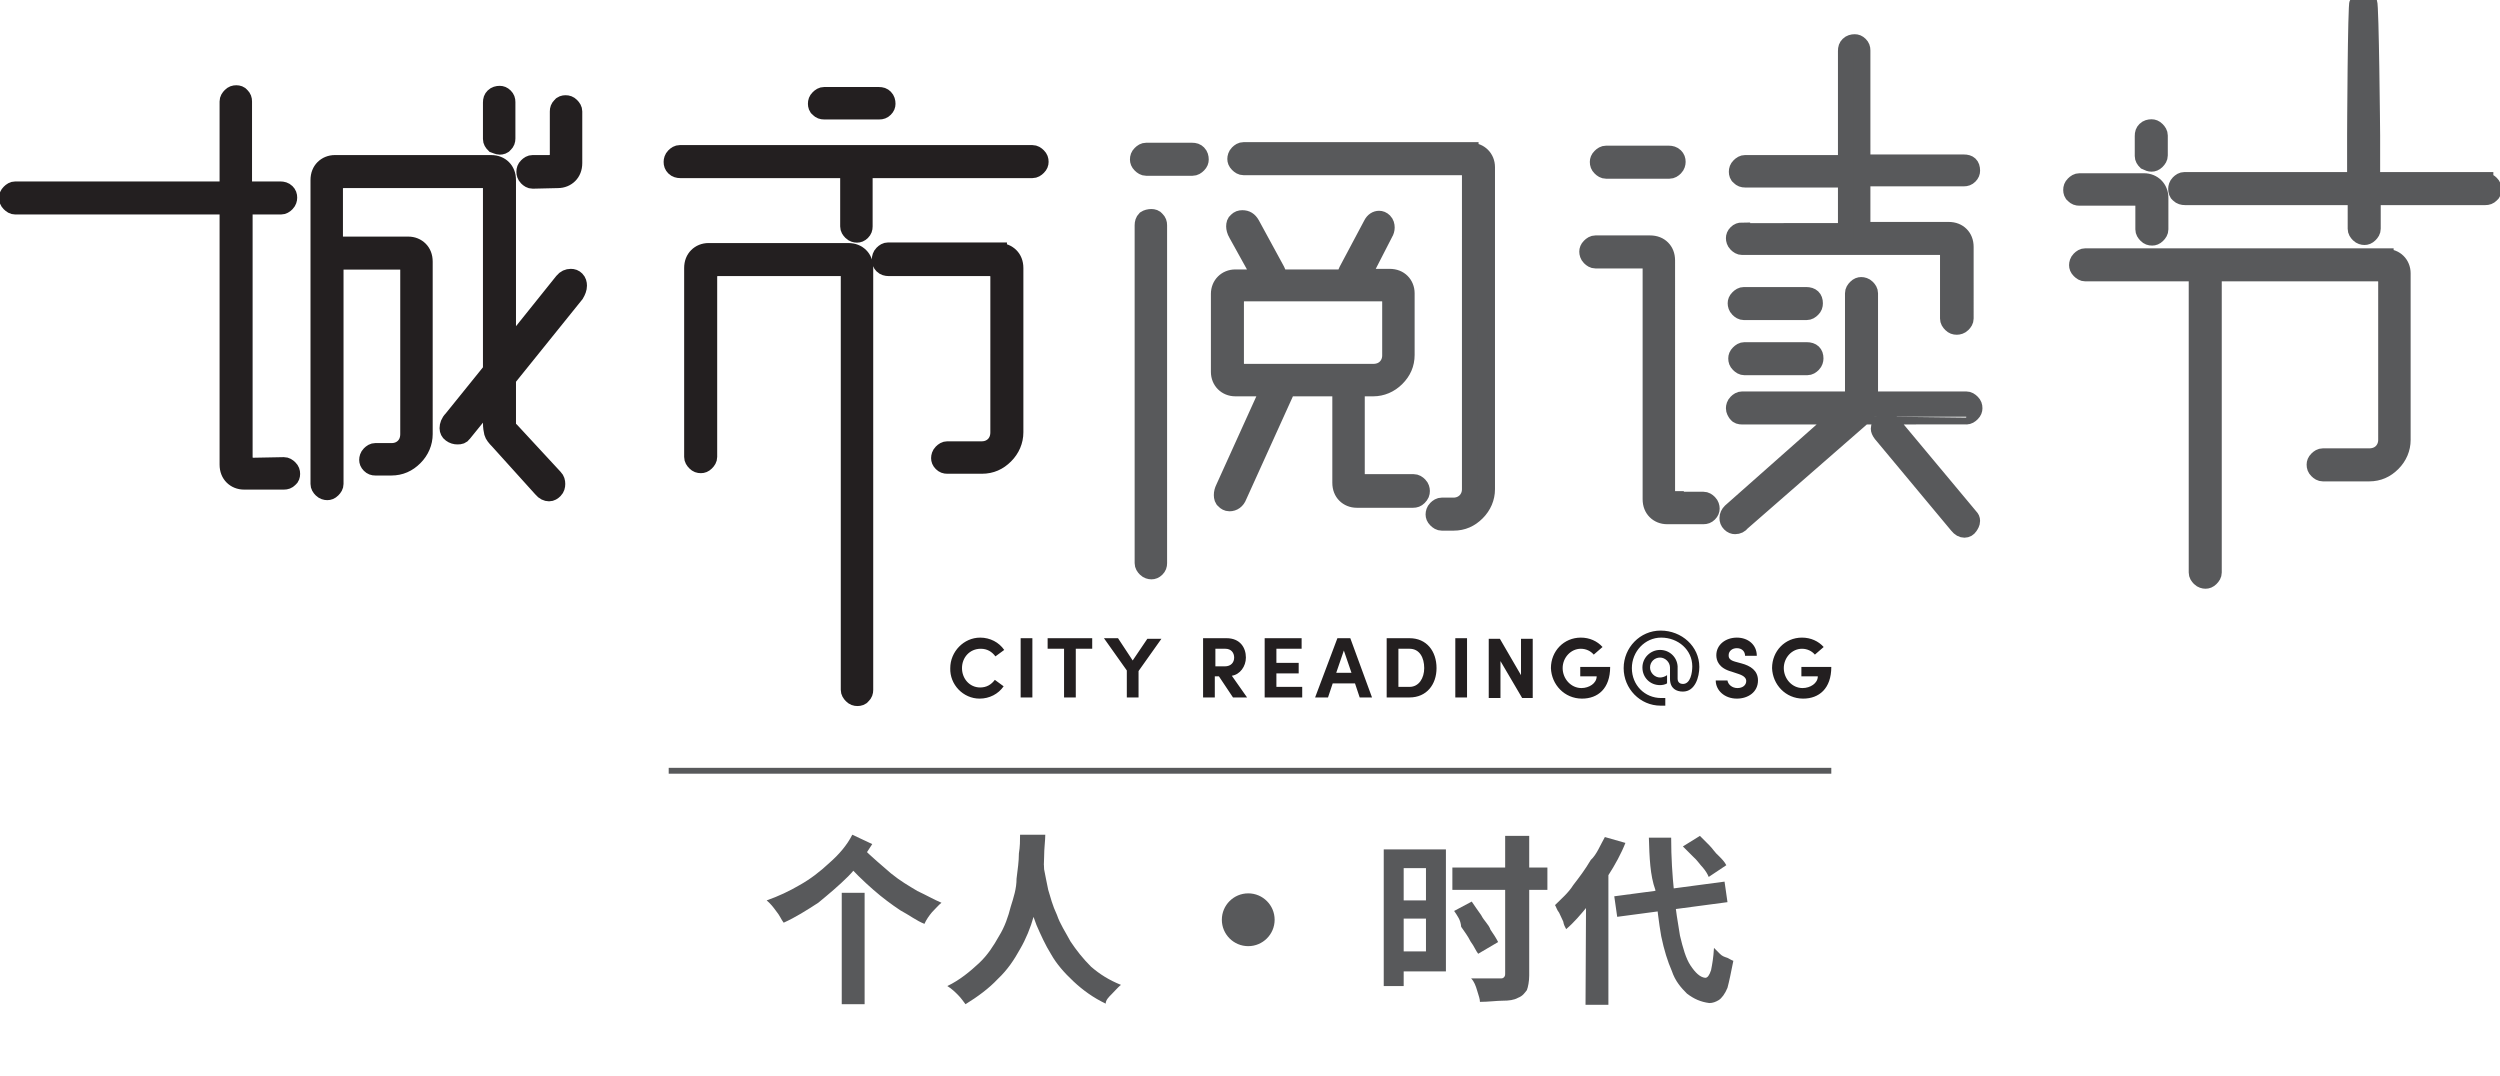
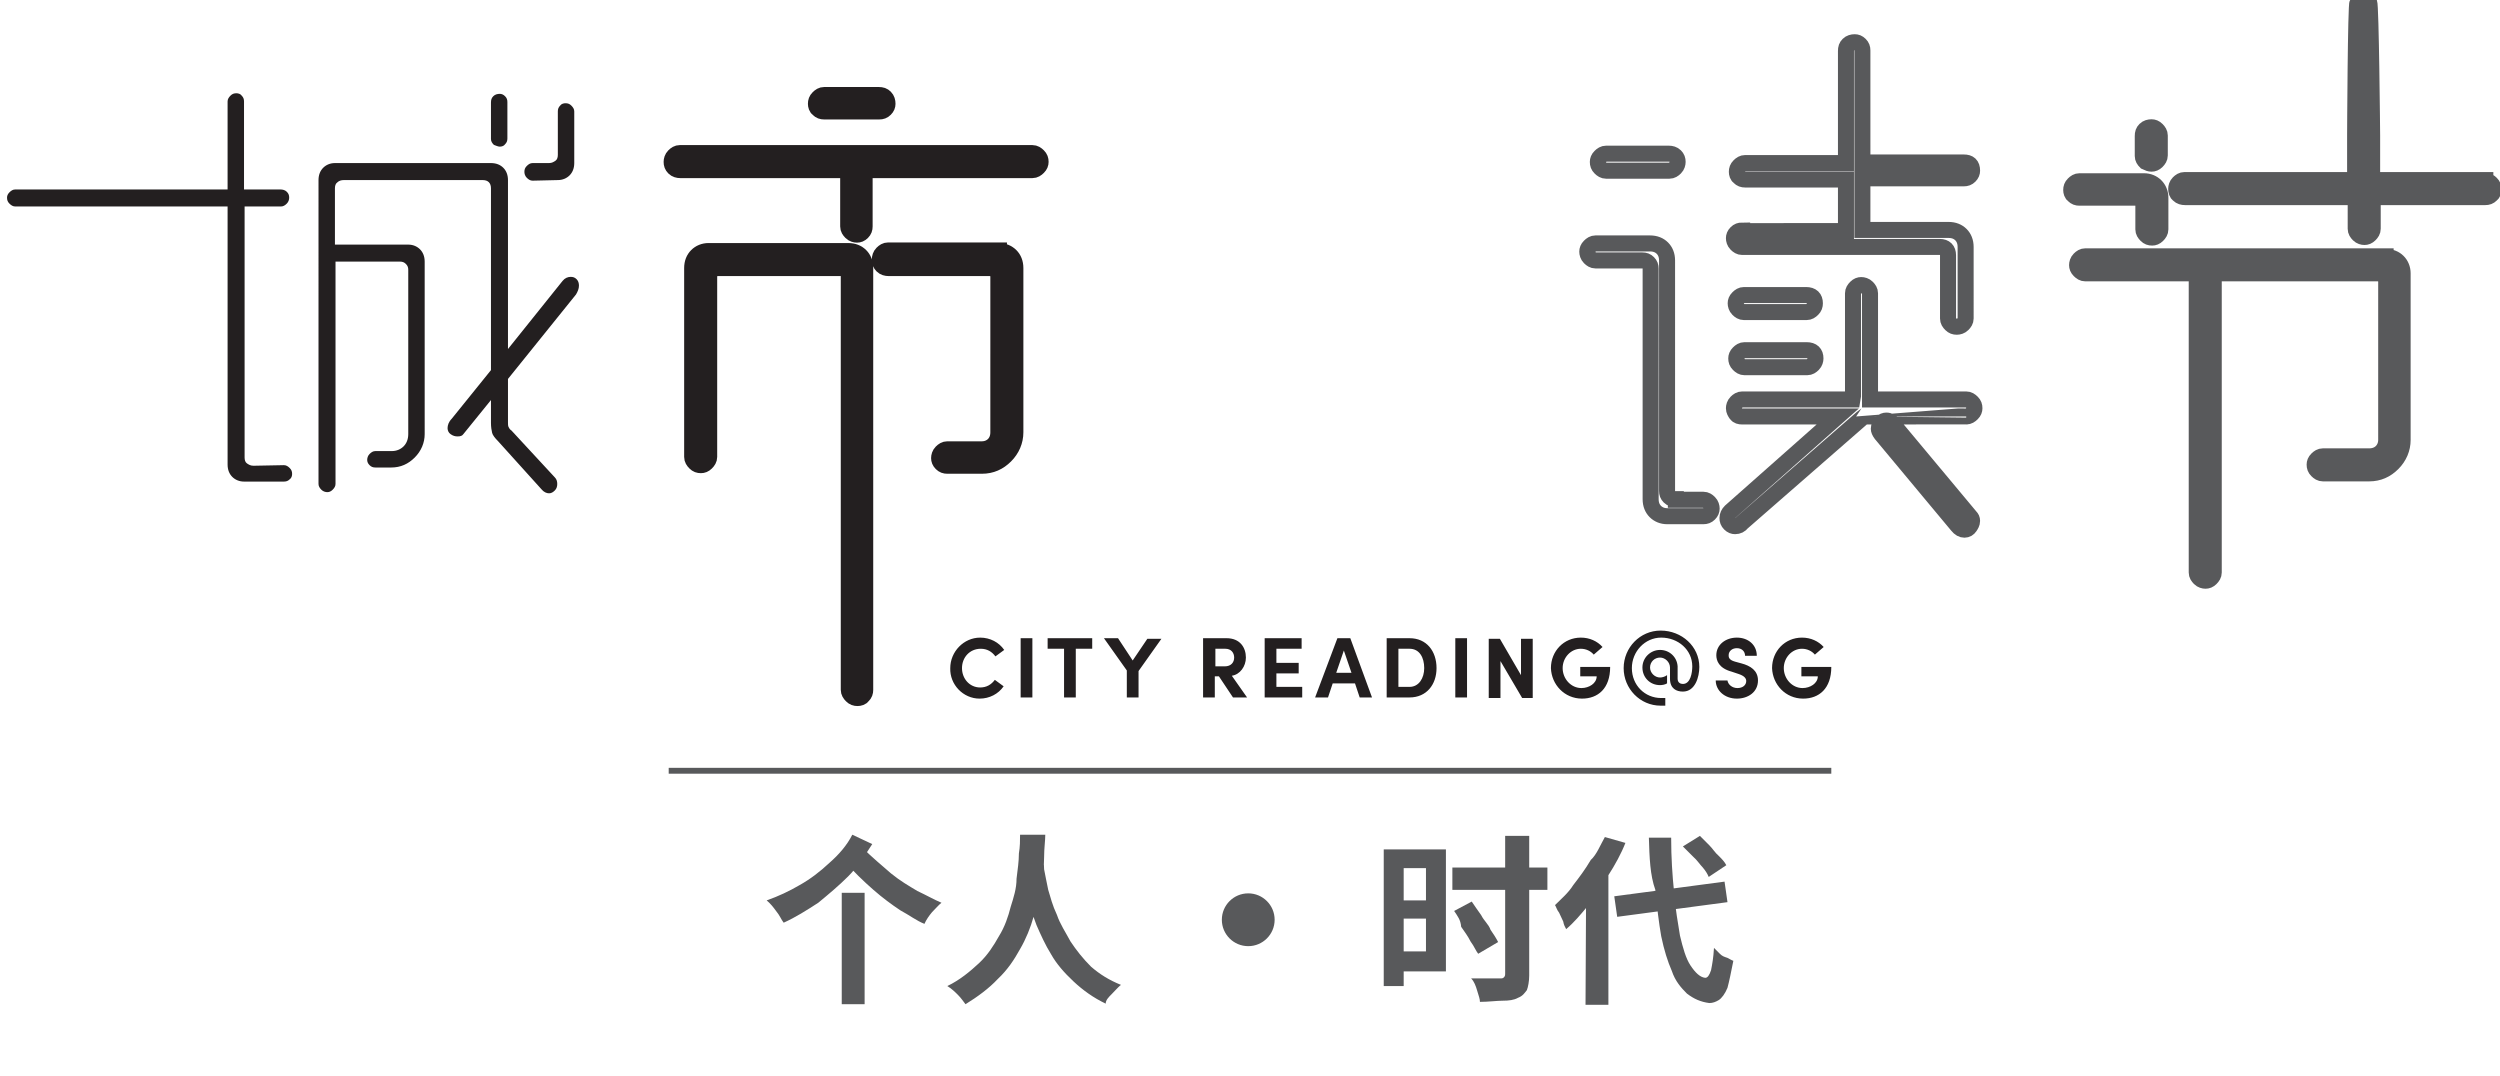
<svg xmlns="http://www.w3.org/2000/svg" version="1.1" id="Layer_2_00000035523198133965127950000002363581304528286342_" x="0px" y="0px" viewBox="0 0 426.2 183.5" style="enable-background:new 0 0 426.2 183.5;" xml:space="preserve">
  <style type="text/css">
	.st0{fill:#231F20;}
	.st1{fill:none;stroke:#231F20;stroke-width:2.732;stroke-miterlimit:8.111;}
	.st2{fill:#58595B;}
	.st3{fill:none;stroke:#58595B;stroke-width:2.732;stroke-miterlimit:8.111;}
</style>
  <g>
    <g>
      <path class="st0" d="M86.6,64.6V72c0,0.3,0,0.6,0.1,0.8c0.1,0.2,0.2,0.4,0.5,0.6l7.4,8c0.3,0.3,0.4,0.7,0.4,1.1s-0.1,0.8-0.4,1.1    c-0.3,0.3-0.6,0.5-1,0.5s-0.9-0.2-1.3-0.7l-7.4-8.2c-0.5-0.5-0.9-1-1-1.4s-0.2-1-0.2-1.7v-3.9L79,74c-0.2,0.3-0.5,0.4-1,0.4    c-0.4,0-0.8-0.1-1.2-0.4c-0.3-0.2-0.5-0.6-0.5-1c0-0.5,0.2-1.1,0.7-1.6l6.7-8.3v-31c0-0.9-0.5-1.4-1.4-1.4H58.6    c-0.4,0-0.8,0.1-1.1,0.4c-0.3,0.2-0.4,0.6-0.4,1v9.6h12.5c0.8,0,1.5,0.3,2,0.8s0.8,1.2,0.8,2.1V74c0,1.5-0.6,2.9-1.7,4    s-2.4,1.7-4,1.7H64c-0.4,0-0.7-0.1-1-0.4s-0.4-0.6-0.4-0.9s0.1-0.7,0.4-1c0.3-0.3,0.6-0.5,1-0.5h2.8c0.8,0,1.5-0.3,2-0.8    s0.8-1.2,0.8-2.1V46c0-0.4-0.1-0.7-0.4-1s-0.6-0.4-1-0.4h-11v37.9c0,0.4-0.2,0.7-0.5,1s-0.6,0.4-0.9,0.4c-0.3,0-0.7-0.1-1-0.4    s-0.5-0.6-0.5-1V30.7c0-0.9,0.3-1.6,0.8-2.1s1.2-0.8,2-0.8h26.6c0.9,0,1.6,0.3,2.1,0.8s0.8,1.2,0.8,2.1v28.8l9.3-11.6    c0.4-0.5,0.9-0.7,1.4-0.7c0.4,0,0.7,0.1,1,0.4c0.3,0.3,0.4,0.7,0.4,1.1c0,0.5-0.2,1-0.5,1.5L86.6,64.6z M85.2,25    c0.3,0,0.7-0.1,0.9-0.4c0.3-0.3,0.4-0.6,0.4-1v-6.2c0-0.4-0.1-0.7-0.4-1S85.5,16,85.2,16c-0.4,0-0.8,0.1-1.1,0.4    c-0.3,0.3-0.4,0.6-0.4,1.1v6.2c0,0.4,0.2,0.7,0.5,1C84.5,24.8,84.9,25,85.2,25 M48.4,79.3c0.4,0,0.7,0.2,1,0.5s0.4,0.6,0.4,1    c0,0.3-0.1,0.7-0.4,0.9c-0.3,0.3-0.6,0.4-1,0.4h-6.8c-0.8,0-1.5-0.3-2-0.8s-0.8-1.2-0.8-2.1v-44H2.6c-0.4,0-0.7-0.2-1-0.5    s-0.4-0.6-0.4-1c0-0.3,0.1-0.6,0.4-0.9c0.3-0.3,0.6-0.5,1-0.5h36.2v-15c0-0.4,0.2-0.7,0.5-1s0.6-0.4,1-0.4c0.3,0,0.7,0.1,0.9,0.4    c0.3,0.3,0.4,0.6,0.4,1v15h6.2c0.4,0,0.8,0.1,1.1,0.4c0.3,0.3,0.4,0.6,0.4,1c0,0.3-0.1,0.7-0.4,1c-0.3,0.3-0.6,0.5-1,0.5h-6.2V78    c0,0.4,0.1,0.8,0.4,1c0.3,0.2,0.6,0.4,1.1,0.4L48.4,79.3L48.4,79.3z M95.1,30.7c0.8,0,1.5-0.3,2-0.8s0.8-1.2,0.8-2.1V19    c0-0.4-0.2-0.7-0.5-1s-0.6-0.4-1-0.4c-0.3,0-0.7,0.1-0.9,0.4c-0.3,0.3-0.4,0.6-0.4,1v7.4c0,0.4-0.1,0.8-0.4,1s-0.6,0.4-1.1,0.4    h-2.8c-0.4,0-0.7,0.2-1,0.5s-0.4,0.6-0.4,1c0,0.3,0.1,0.7,0.4,1s0.6,0.5,1,0.5L95.1,30.7L95.1,30.7z" />
-       <path class="st1" d="M86.6,64.6V72c0,0.3,0,0.6,0.1,0.8c0.1,0.2,0.2,0.4,0.5,0.6l7.4,8c0.3,0.3,0.4,0.7,0.4,1.1s-0.1,0.8-0.4,1.1    c-0.3,0.3-0.6,0.5-1,0.5s-0.9-0.2-1.3-0.7l-7.4-8.2c-0.5-0.5-0.9-1-1-1.4s-0.2-1-0.2-1.7v-3.9L79,74c-0.2,0.3-0.5,0.4-1,0.4    c-0.4,0-0.8-0.1-1.2-0.4c-0.3-0.2-0.5-0.6-0.5-1c0-0.5,0.2-1.1,0.7-1.6l6.7-8.3v-31c0-0.9-0.5-1.4-1.4-1.4H58.6    c-0.4,0-0.8,0.1-1.1,0.4c-0.3,0.2-0.4,0.6-0.4,1v9.6h12.5c0.8,0,1.5,0.3,2,0.8s0.8,1.2,0.8,2.1V74c0,1.5-0.6,2.9-1.7,4    s-2.4,1.7-4,1.7H64c-0.4,0-0.7-0.1-1-0.4s-0.4-0.6-0.4-0.9s0.1-0.7,0.4-1c0.3-0.3,0.6-0.5,1-0.5h2.8c0.8,0,1.5-0.3,2-0.8    s0.8-1.2,0.8-2.1V46c0-0.4-0.1-0.7-0.4-1s-0.6-0.4-1-0.4h-11v37.9c0,0.4-0.2,0.7-0.5,1s-0.6,0.4-0.9,0.4c-0.3,0-0.7-0.1-1-0.4    s-0.5-0.6-0.5-1V30.7c0-0.9,0.3-1.6,0.8-2.1s1.2-0.8,2-0.8h26.6c0.9,0,1.6,0.3,2.1,0.8s0.8,1.2,0.8,2.1v28.8l9.3-11.6    c0.4-0.5,0.9-0.7,1.4-0.7c0.4,0,0.7,0.1,1,0.4c0.3,0.3,0.4,0.7,0.4,1.1c0,0.5-0.2,1-0.5,1.5L86.6,64.6z M85.2,25    c0.3,0,0.7-0.1,0.9-0.4c0.3-0.3,0.4-0.6,0.4-1v-6.2c0-0.4-0.1-0.7-0.4-1S85.5,16,85.2,16c-0.4,0-0.8,0.1-1.1,0.4    c-0.3,0.3-0.4,0.6-0.4,1.1v6.2c0,0.4,0.2,0.7,0.5,1C84.5,24.8,84.9,25,85.2,25z M48.4,79.3c0.4,0,0.7,0.2,1,0.5s0.4,0.6,0.4,1    c0,0.3-0.1,0.7-0.4,0.9c-0.3,0.3-0.6,0.4-1,0.4h-6.8c-0.8,0-1.5-0.3-2-0.8s-0.8-1.2-0.8-2.1v-44H2.6c-0.4,0-0.7-0.2-1-0.5    s-0.4-0.6-0.4-1c0-0.3,0.1-0.6,0.4-0.9c0.3-0.3,0.6-0.5,1-0.5h36.2v-15c0-0.4,0.2-0.7,0.5-1s0.6-0.4,1-0.4c0.3,0,0.7,0.1,0.9,0.4    c0.3,0.3,0.4,0.6,0.4,1v15h6.2c0.4,0,0.8,0.1,1.1,0.4c0.3,0.3,0.4,0.6,0.4,1c0,0.3-0.1,0.7-0.4,1c-0.3,0.3-0.6,0.5-1,0.5h-6.2V78    c0,0.4,0.1,0.8,0.4,1c0.3,0.2,0.6,0.4,1.1,0.4L48.4,79.3L48.4,79.3z M95.1,30.7c0.8,0,1.5-0.3,2-0.8s0.8-1.2,0.8-2.1V19    c0-0.4-0.2-0.7-0.5-1s-0.6-0.4-1-0.4c-0.3,0-0.7,0.1-0.9,0.4c-0.3,0.3-0.4,0.6-0.4,1v7.4c0,0.4-0.1,0.8-0.4,1s-0.6,0.4-1.1,0.4    h-2.8c-0.4,0-0.7,0.2-1,0.5s-0.4,0.6-0.4,1c0,0.3,0.1,0.7,0.4,1s0.6,0.5,1,0.5L95.1,30.7L95.1,30.7z" />
      <path class="st0" d="M170.3,42.8c0.8,0,1.5,0.3,2,0.8s0.8,1.2,0.8,2.1v28c0,1.5-0.6,2.9-1.7,4c-1.1,1.1-2.4,1.7-4,1.7h-5.9    c-0.4,0-0.7-0.1-1-0.4s-0.4-0.6-0.4-0.9s0.1-0.7,0.4-1c0.3-0.3,0.6-0.5,1-0.5h5.9c0.8,0,1.5-0.3,2-0.8s0.8-1.2,0.8-2.1V47.1    c0-0.4-0.1-0.8-0.4-1c-0.3-0.2-0.6-0.4-1.1-0.4h-17.2c-0.4,0-0.8-0.1-1.1-0.4c-0.3-0.3-0.4-0.6-0.4-1.1c0-0.3,0.1-0.7,0.4-1    c0.3-0.3,0.6-0.5,1-0.5h18.9V42.8z M120.8,42.8c-0.8,0-1.5,0.3-2,0.8s-0.8,1.2-0.8,2.1v32.2c0,0.4,0.2,0.7,0.5,1s0.6,0.4,1,0.4    c0.3,0,0.6-0.1,0.9-0.4s0.5-0.6,0.5-1V47.1c0-0.4,0.1-0.8,0.4-1s0.6-0.4,1.1-0.4h20.9c0.4,0,0.7,0.1,1,0.4c0.3,0.2,0.4,0.6,0.4,1    v70.5c0,0.4,0.2,0.7,0.5,1s0.6,0.4,1,0.4c0.3,0,0.7-0.1,0.9-0.4c0.3-0.3,0.4-0.6,0.4-1V45.7c0-0.9-0.3-1.6-0.8-2.1    s-1.2-0.8-2.1-0.8C144.6,42.8,120.8,42.8,120.8,42.8z M176,26.1c0.4,0,0.7,0.2,1,0.5s0.4,0.6,0.4,1c0,0.3-0.1,0.6-0.4,0.9    c-0.3,0.3-0.6,0.5-1,0.5h-28.6v9.6c0,0.4-0.1,0.7-0.4,1c-0.3,0.3-0.6,0.4-0.9,0.4c-0.3,0-0.7-0.1-1-0.4c-0.3-0.3-0.5-0.6-0.5-1V29    H116c-0.4,0-0.8-0.1-1.1-0.4c-0.3-0.3-0.4-0.6-0.4-1c0-0.3,0.1-0.7,0.4-1s0.6-0.5,1-0.5H176z M149.9,19c0.4,0,0.7-0.1,1-0.4    s0.4-0.6,0.4-0.9c0-0.4-0.1-0.8-0.4-1.1c-0.3-0.3-0.6-0.4-1.1-0.4h-9.3c-0.4,0-0.7,0.2-1,0.5s-0.4,0.6-0.4,1    c0,0.3,0.1,0.7,0.4,0.9c0.3,0.3,0.6,0.4,1,0.4H149.9z" />
      <path class="st1" d="M170.3,42.8c0.8,0,1.5,0.3,2,0.8s0.8,1.2,0.8,2.1v28c0,1.5-0.6,2.9-1.7,4c-1.1,1.1-2.4,1.7-4,1.7h-5.9    c-0.4,0-0.7-0.1-1-0.4s-0.4-0.6-0.4-0.9s0.1-0.7,0.4-1c0.3-0.3,0.6-0.5,1-0.5h5.9c0.8,0,1.5-0.3,2-0.8s0.8-1.2,0.8-2.1V47.1    c0-0.4-0.1-0.8-0.4-1c-0.3-0.2-0.6-0.4-1.1-0.4h-17.2c-0.4,0-0.8-0.1-1.1-0.4c-0.3-0.3-0.4-0.6-0.4-1.1c0-0.3,0.1-0.7,0.4-1    c0.3-0.3,0.6-0.5,1-0.5h18.9V42.8z M120.8,42.8c-0.8,0-1.5,0.3-2,0.8s-0.8,1.2-0.8,2.1v32.2c0,0.4,0.2,0.7,0.5,1s0.6,0.4,1,0.4    c0.3,0,0.6-0.1,0.9-0.4s0.5-0.6,0.5-1V47.1c0-0.4,0.1-0.8,0.4-1s0.6-0.4,1.1-0.4h20.9c0.4,0,0.7,0.1,1,0.4c0.3,0.2,0.4,0.6,0.4,1    v70.5c0,0.4,0.2,0.7,0.5,1s0.6,0.4,1,0.4c0.3,0,0.7-0.1,0.9-0.4c0.3-0.3,0.4-0.6,0.4-1V45.7c0-0.9-0.3-1.6-0.8-2.1    s-1.2-0.8-2.1-0.8C144.6,42.8,120.8,42.8,120.8,42.8z M176,26.1c0.4,0,0.7,0.2,1,0.5s0.4,0.6,0.4,1c0,0.3-0.1,0.6-0.4,0.9    c-0.3,0.3-0.6,0.5-1,0.5h-28.6v9.6c0,0.4-0.1,0.7-0.4,1c-0.3,0.3-0.6,0.4-0.9,0.4c-0.3,0-0.7-0.1-1-0.4c-0.3-0.3-0.5-0.6-0.5-1V29    H116c-0.4,0-0.8-0.1-1.1-0.4c-0.3-0.3-0.4-0.6-0.4-1c0-0.3,0.1-0.7,0.4-1s0.6-0.5,1-0.5H176z M149.9,19c0.4,0,0.7-0.1,1-0.4    s0.4-0.6,0.4-0.9c0-0.4-0.1-0.8-0.4-1.1c-0.3-0.3-0.6-0.4-1.1-0.4h-9.3c-0.4,0-0.7,0.2-1,0.5s-0.4,0.6-0.4,1    c0,0.3,0.1,0.7,0.4,0.9c0.3,0.3,0.6,0.4,1,0.4H149.9z" />
-       <path class="st2" d="M196.3,37c0.3,0,0.7,0.1,0.9,0.4c0.3,0.3,0.4,0.6,0.4,1V96c0,0.4-0.1,0.7-0.4,1c-0.3,0.3-0.6,0.4-0.9,0.4    c-0.3,0-0.7-0.1-1-0.4s-0.5-0.6-0.5-1V38.4c0-0.4,0.1-0.8,0.4-1.1C195.5,37.1,195.9,37,196.3,37 M212.1,63.4c-0.4,0-0.7-0.1-1-0.4    c-0.3-0.3-0.4-0.6-0.4-1.1V51.5c0-0.4,0.1-0.8,0.4-1.1c0.3-0.3,0.6-0.4,1-0.4h23.5c0.4,0,0.7,0.1,1,0.4c0.3,0.3,0.4,0.6,0.4,1.1    v9.1c0,0.8-0.3,1.5-0.8,2s-1.2,0.8-2.1,0.8C234.1,63.4,212.1,63.4,212.1,63.4z M242.4,83.7c0-0.3-0.1-0.7-0.4-1    c-0.3-0.3-0.6-0.5-1-0.5h-8.2c-0.4,0-0.8-0.1-1.1-0.4c-0.3-0.2-0.4-0.6-0.4-1V66.2h2.8c1.5,0,2.9-0.6,4-1.7s1.7-2.4,1.7-4V50    c0-0.8-0.3-1.5-0.8-2s-1.2-0.8-2.1-0.8h-4.6l3.8-7.4c0.2-0.3,0.3-0.7,0.3-1c0-0.4-0.1-0.8-0.4-1.1c-0.3-0.3-0.6-0.4-0.9-0.4    c-0.5,0-1,0.3-1.3,0.9l-4.2,7.9c-0.2,0.4-0.3,0.8-0.3,1.2H218c0-0.4-0.1-0.8-0.3-1.2l-4.3-7.9c-0.4-0.7-0.9-1-1.6-1    c-0.4,0-0.7,0.1-1,0.4c-0.3,0.2-0.4,0.6-0.4,1c0,0.3,0.1,0.8,0.4,1.3l4.1,7.4h-4.3c-0.8,0-1.5,0.3-2,0.8s-0.8,1.2-0.8,2v13.3    c0,0.8,0.3,1.5,0.8,2s1.2,0.8,2,0.8h5.7l-7.7,17c-0.2,0.4-0.3,0.8-0.3,1.2c0,0.4,0.1,0.8,0.4,1c0.2,0.2,0.5,0.4,0.9,0.4    c0.7,0,1.3-0.4,1.6-1.2l8.2-18.1c0,0,0.1-0.1,0.1-0.3h9v16.1c0,0.9,0.3,1.6,0.8,2.1s1.2,0.8,2,0.8h9.6c0.4,0,0.7-0.1,1-0.4    C242.3,84.4,242.4,84.1,242.4,83.7 M250.7,25.7c0.8,0,1.5,0.3,2,0.8s0.8,1.2,0.8,2v54.9c0,1.5-0.6,2.9-1.7,4    c-1.1,1.1-2.4,1.7-4,1.7h-2c-0.4,0-0.7-0.2-1-0.5s-0.4-0.6-0.4-0.9s0.1-0.7,0.4-1c0.3-0.3,0.6-0.5,1-0.5h2c0.8,0,1.5-0.3,2-0.8    s0.8-1.2,0.8-2V30c0-0.4-0.1-0.8-0.4-1.1s-0.6-0.4-1.1-0.4H212c-0.4,0-0.7-0.2-1-0.5s-0.4-0.6-0.4-0.9s0.1-0.7,0.4-1    c0.3-0.3,0.6-0.5,1-0.5h38.7V25.7z M195.4,25.7c-0.4,0-0.7,0.2-1,0.5s-0.4,0.6-0.4,1c0,0.3,0.1,0.6,0.4,0.9c0.3,0.3,0.6,0.5,1,0.5    h7.9c0.4,0,0.7-0.2,1-0.5s0.4-0.6,0.4-0.9c0-0.4-0.1-0.8-0.4-1.1c-0.3-0.3-0.6-0.4-1.1-0.4H195.4z" />
-       <path class="st3" d="M196.3,37c0.3,0,0.7,0.1,0.9,0.4c0.3,0.3,0.4,0.6,0.4,1V96c0,0.4-0.1,0.7-0.4,1c-0.3,0.3-0.6,0.4-0.9,0.4    c-0.3,0-0.7-0.1-1-0.4s-0.5-0.6-0.5-1V38.4c0-0.4,0.1-0.8,0.4-1.1C195.5,37.1,195.9,37,196.3,37z M212.1,63.4    c-0.4,0-0.7-0.1-1-0.4c-0.3-0.3-0.4-0.6-0.4-1.1V51.5c0-0.4,0.1-0.8,0.4-1.1c0.3-0.3,0.6-0.4,1-0.4h23.5c0.4,0,0.7,0.1,1,0.4    c0.3,0.3,0.4,0.6,0.4,1.1v9.1c0,0.8-0.3,1.5-0.8,2s-1.2,0.8-2.1,0.8C234.1,63.4,212.1,63.4,212.1,63.4z M242.4,83.7    c0-0.3-0.1-0.7-0.4-1c-0.3-0.3-0.6-0.5-1-0.5h-8.2c-0.4,0-0.8-0.1-1.1-0.4c-0.3-0.2-0.4-0.6-0.4-1V66.2h2.8c1.5,0,2.9-0.6,4-1.7    s1.7-2.4,1.7-4V50c0-0.8-0.3-1.5-0.8-2s-1.2-0.8-2.1-0.8h-4.6l3.8-7.4c0.2-0.3,0.3-0.7,0.3-1c0-0.4-0.1-0.8-0.4-1.1    c-0.3-0.3-0.6-0.4-0.9-0.4c-0.5,0-1,0.3-1.3,0.9l-4.2,7.9c-0.2,0.4-0.3,0.8-0.3,1.2H218c0-0.4-0.1-0.8-0.3-1.2l-4.3-7.9    c-0.4-0.7-0.9-1-1.6-1c-0.4,0-0.7,0.1-1,0.4c-0.3,0.2-0.4,0.6-0.4,1c0,0.3,0.1,0.8,0.4,1.3l4.1,7.4h-4.3c-0.8,0-1.5,0.3-2,0.8    s-0.8,1.2-0.8,2v13.3c0,0.8,0.3,1.5,0.8,2s1.2,0.8,2,0.8h5.7l-7.7,17c-0.2,0.4-0.3,0.8-0.3,1.2c0,0.4,0.1,0.8,0.4,1    c0.2,0.2,0.5,0.4,0.9,0.4c0.7,0,1.3-0.4,1.6-1.2l8.2-18.1c0,0,0.1-0.1,0.1-0.3h9v16.1c0,0.9,0.3,1.6,0.8,2.1s1.2,0.8,2,0.8h9.6    c0.4,0,0.7-0.1,1-0.4C242.3,84.4,242.4,84.1,242.4,83.7z M250.7,25.7c0.8,0,1.5,0.3,2,0.8s0.8,1.2,0.8,2v54.9c0,1.5-0.6,2.9-1.7,4    c-1.1,1.1-2.4,1.7-4,1.7h-2c-0.4,0-0.7-0.2-1-0.5s-0.4-0.6-0.4-0.9s0.1-0.7,0.4-1c0.3-0.3,0.6-0.5,1-0.5h2c0.8,0,1.5-0.3,2-0.8    s0.8-1.2,0.8-2V30c0-0.4-0.1-0.8-0.4-1.1s-0.6-0.4-1.1-0.4H212c-0.4,0-0.7-0.2-1-0.5s-0.4-0.6-0.4-0.9s0.1-0.7,0.4-1    c0.3-0.3,0.6-0.5,1-0.5h38.7V25.7z M195.4,25.7c-0.4,0-0.7,0.2-1,0.5s-0.4,0.6-0.4,1c0,0.3,0.1,0.6,0.4,0.9c0.3,0.3,0.6,0.5,1,0.5    h7.9c0.4,0,0.7-0.2,1-0.5s0.4-0.6,0.4-0.9c0-0.4-0.1-0.8-0.4-1.1c-0.3-0.3-0.6-0.4-1.1-0.4H195.4z" />
-       <path class="st2" d="M322.8,72.4c-0.3-0.4-0.7-0.7-1.2-0.7c-0.3,0-0.6,0.1-0.9,0.4c-0.2,0.3-0.4,0.6-0.4,1c0,0.2,0.1,0.5,0.4,0.9    l13,15.6c0.4,0.5,0.8,0.7,1.2,0.7c0.4,0,0.7-0.2,0.9-0.5c0.2-0.3,0.4-0.6,0.4-1c0-0.3-0.1-0.5-0.3-0.7L322.8,72.4z M308,59.7    c1,0,1.5,0.5,1.5,1.4c0,0.3-0.1,0.7-0.4,1s-0.6,0.5-1,0.5h-10.7c-0.4,0-0.7-0.2-1-0.5s-0.4-0.6-0.4-1c0-0.3,0.1-0.6,0.4-0.9    c0.3-0.3,0.6-0.5,1-0.5H308z M297.3,50.3c-0.4,0-0.7,0.2-1,0.5s-0.4,0.6-0.4,0.9c0,0.3,0.1,0.7,0.4,1s0.6,0.5,1,0.5H308    c0.4,0,0.7-0.2,1-0.5s0.4-0.6,0.4-1c0-0.9-0.5-1.4-1.5-1.4H297.3z M317.8,71l-0.4,0.3L297,89.1c-0.3,0.4-0.7,0.6-1.2,0.6    c-0.3,0-0.6-0.1-0.9-0.4s-0.4-0.6-0.4-1s0.2-0.8,0.5-1.1L313.3,71H297c-0.4,0-0.8-0.1-1-0.4s-0.4-0.6-0.4-1c0-0.3,0.1-0.7,0.4-1    s0.6-0.5,1-0.5h18.8l0.1-0.6V50c0-0.4,0.2-0.7,0.5-1s0.6-0.4,0.9-0.4s0.7,0.1,1,0.4c0.3,0.3,0.5,0.6,0.5,1v17.8v0.3h16.4    c0.4,0,0.7,0.2,1,0.5s0.4,0.6,0.4,1c0,0.3-0.1,0.6-0.4,0.9s-0.6,0.5-1,0.5C335.2,71,317.8,71,317.8,71z M285.7,85.1    c-0.4,0-0.8-0.1-1.1-0.4s-0.4-0.6-0.4-1V44.4c0-0.9-0.3-1.6-0.8-2.1s-1.2-0.8-2.1-0.8H272c-0.4,0-0.7,0.2-1,0.5s-0.4,0.6-0.4,0.9    c0,0.3,0.1,0.7,0.4,1s0.6,0.5,1,0.5h8c0.4,0,0.7,0.1,1,0.4c0.3,0.3,0.4,0.6,0.4,1v39.3c0,0.9,0.3,1.6,0.8,2.1s1.2,0.8,2,0.8h6.2    c0.4,0,0.7-0.1,1-0.4s0.4-0.6,0.4-0.9s-0.1-0.7-0.4-1s-0.6-0.5-1-0.5h-4.7L285.7,85.1L285.7,85.1z M273.8,29.1    c-0.4,0-0.7-0.2-1-0.5s-0.4-0.6-0.4-1c0-0.3,0.1-0.6,0.4-0.9s0.6-0.5,1-0.5h10.7c0.4,0,0.8,0.1,1.1,0.4c0.3,0.3,0.4,0.6,0.4,1    c0,0.3-0.1,0.7-0.4,1s-0.6,0.5-1,0.5H273.8z M297,39.3c-0.4,0-0.7,0.1-1,0.4c-0.3,0.3-0.4,0.6-0.4,0.9s0.1,0.7,0.4,1    s0.6,0.5,1,0.5h33.7c0.9,0,1.4,0.5,1.4,1.4v10.8c0,0.4,0.2,0.7,0.5,1s0.6,0.4,1,0.4c0.3,0,0.7-0.1,1-0.4c0.3-0.3,0.5-0.6,0.5-1    V42.1c0-0.9-0.3-1.6-0.8-2.1s-1.2-0.8-2.1-0.8h-14.7v-8.8h17.3c0.4,0,0.7-0.1,1-0.4s0.4-0.6,0.4-0.9c0-1-0.5-1.4-1.4-1.4h-17.3    V8.6c0-0.4-0.1-0.7-0.4-1s-0.6-0.4-0.9-0.4c-0.4,0-0.8,0.1-1.1,0.4c-0.3,0.3-0.4,0.6-0.4,1.1v19.1h-17.2c-0.4,0-0.7,0.2-1,0.5    s-0.4,0.6-0.4,1c0,0.3,0.1,0.7,0.4,0.9c0.3,0.3,0.6,0.4,1,0.4h17.2v8.8H297V39.3z" />
      <path class="st3" d="M322.8,72.4c-0.3-0.4-0.7-0.7-1.2-0.7c-0.3,0-0.6,0.1-0.9,0.4c-0.2,0.3-0.4,0.6-0.4,1c0,0.2,0.1,0.5,0.4,0.9    l13,15.6c0.4,0.5,0.8,0.7,1.2,0.7c0.4,0,0.7-0.2,0.9-0.5c0.2-0.3,0.4-0.6,0.4-1c0-0.3-0.1-0.5-0.3-0.7L322.8,72.4z M308,59.7    c1,0,1.5,0.5,1.5,1.4c0,0.3-0.1,0.7-0.4,1s-0.6,0.5-1,0.5h-10.7c-0.4,0-0.7-0.2-1-0.5s-0.4-0.6-0.4-1c0-0.3,0.1-0.6,0.4-0.9    c0.3-0.3,0.6-0.5,1-0.5H308z M297.3,50.3c-0.4,0-0.7,0.2-1,0.5s-0.4,0.6-0.4,0.9c0,0.3,0.1,0.7,0.4,1s0.6,0.5,1,0.5H308    c0.4,0,0.7-0.2,1-0.5s0.4-0.6,0.4-1c0-0.9-0.5-1.4-1.5-1.4H297.3z M317.8,71l-0.4,0.3L297,89.1c-0.3,0.4-0.7,0.6-1.2,0.6    c-0.3,0-0.6-0.1-0.9-0.4s-0.4-0.6-0.4-1s0.2-0.8,0.5-1.1L313.3,71H297c-0.4,0-0.8-0.1-1-0.4s-0.4-0.6-0.4-1c0-0.3,0.1-0.7,0.4-1    s0.6-0.5,1-0.5h18.8l0.1-0.6V50c0-0.4,0.2-0.7,0.5-1s0.6-0.4,0.9-0.4s0.7,0.1,1,0.4c0.3,0.3,0.5,0.6,0.5,1v17.8v0.3h16.4    c0.4,0,0.7,0.2,1,0.5s0.4,0.6,0.4,1c0,0.3-0.1,0.6-0.4,0.9s-0.6,0.5-1,0.5C335.2,71,317.8,71,317.8,71z M285.7,85.1    c-0.4,0-0.8-0.1-1.1-0.4s-0.4-0.6-0.4-1V44.4c0-0.9-0.3-1.6-0.8-2.1s-1.2-0.8-2.1-0.8H272c-0.4,0-0.7,0.2-1,0.5s-0.4,0.6-0.4,0.9    c0,0.3,0.1,0.7,0.4,1s0.6,0.5,1,0.5h8c0.4,0,0.7,0.1,1,0.4c0.3,0.3,0.4,0.6,0.4,1v39.3c0,0.9,0.3,1.6,0.8,2.1s1.2,0.8,2,0.8h6.2    c0.4,0,0.7-0.1,1-0.4s0.4-0.6,0.4-0.9s-0.1-0.7-0.4-1s-0.6-0.5-1-0.5h-4.7L285.7,85.1L285.7,85.1z M273.8,29.1    c-0.4,0-0.7-0.2-1-0.5s-0.4-0.6-0.4-1c0-0.3,0.1-0.6,0.4-0.9s0.6-0.5,1-0.5h10.7c0.4,0,0.8,0.1,1.1,0.4c0.3,0.3,0.4,0.6,0.4,1    c0,0.3-0.1,0.7-0.4,1s-0.6,0.5-1,0.5H273.8z M297,39.3c-0.4,0-0.7,0.1-1,0.4c-0.3,0.3-0.4,0.6-0.4,0.9s0.1,0.7,0.4,1    s0.6,0.5,1,0.5h33.7c0.9,0,1.4,0.5,1.4,1.4v10.8c0,0.4,0.2,0.7,0.5,1s0.6,0.4,1,0.4c0.3,0,0.7-0.1,1-0.4c0.3-0.3,0.5-0.6,0.5-1    V42.1c0-0.9-0.3-1.6-0.8-2.1s-1.2-0.8-2.1-0.8h-14.7v-8.8h17.3c0.4,0,0.7-0.1,1-0.4s0.4-0.6,0.4-0.9c0-1-0.5-1.4-1.4-1.4h-17.3    V8.6c0-0.4-0.1-0.7-0.4-1s-0.6-0.4-0.9-0.4c-0.4,0-0.8,0.1-1.1,0.4c-0.3,0.3-0.4,0.6-0.4,1.1v19.1h-17.2c-0.4,0-0.7,0.2-1,0.5    s-0.4,0.6-0.4,1c0,0.3,0.1,0.7,0.4,0.9c0.3,0.3,0.6,0.4,1,0.4h17.2v8.8H297V39.3z" />
      <path class="st2" d="M406.7,43.8c0.9,0,1.6,0.3,2.1,0.8s0.8,1.2,0.8,2V75c0,1.5-0.6,2.9-1.7,4s-2.4,1.7-4,1.7H396    c-0.4,0-0.7-0.2-1-0.5s-0.4-0.6-0.4-1c0-0.3,0.1-0.6,0.4-0.9s0.6-0.5,1-0.5h7.9c0.9,0,1.6-0.3,2.1-0.8s0.8-1.2,0.8-2V48.1    c0-0.4-0.1-0.8-0.4-1.1c-0.2-0.3-0.6-0.4-1-0.4h-28v51c0,0.4-0.2,0.7-0.5,1S376.3,99,376,99s-0.7-0.1-1-0.4s-0.5-0.6-0.5-1v-51    h-19c-0.4,0-0.7-0.2-1-0.5s-0.4-0.6-0.4-0.9c0-0.3,0.1-0.7,0.4-1s0.6-0.5,1-0.5h51.2V43.8z M363.9,33.6c0.4,0,0.8,0.1,1.1,0.4    c0.3,0.3,0.4,0.6,0.4,1.1v4c0,0.4,0.2,0.7,0.5,1s0.6,0.4,1,0.4c0.3,0,0.6-0.1,0.9-0.4c0.3-0.3,0.5-0.6,0.5-1v-5.4    c0-0.8-0.3-1.5-0.8-2s-1.2-0.8-2-0.8h-11c-0.4,0-0.7,0.2-1,0.5s-0.4,0.6-0.4,1c0,0.3,0.1,0.7,0.4,0.9c0.3,0.3,0.6,0.4,1,0.4h9.4    V33.6z M423.7,30.8c0.4,0,0.7,0.2,1,0.5s0.4,0.6,0.4,1c0,0.3-0.1,0.7-0.4,0.9c-0.3,0.3-0.6,0.4-1,0.4h-19.2V39    c0,0.4-0.2,0.7-0.5,1s-0.6,0.4-0.9,0.4s-0.7-0.1-1-0.4c-0.3-0.3-0.5-0.6-0.5-1v-5.4h-29.1c-0.4,0-0.8-0.1-1.1-0.4    c-0.3-0.2-0.4-0.6-0.4-1c0-0.3,0.1-0.7,0.4-1s0.6-0.5,1-0.5h29.1v-7.6c0-0.4,0.1-22.5,0.4-22.7c0.3-0.3,0.6-0.4,1.1-0.4    c0.3,0,0.6,0.1,0.9,0.4s0.5,22.3,0.5,22.7v7.6h19.3L423.7,30.8L423.7,30.8z M366.8,27.9c0.3,0,0.6-0.1,0.9-0.4s0.5-0.6,0.5-1v-3.4    c0-0.4-0.2-0.7-0.5-1s-0.6-0.4-0.9-0.4c-0.4,0-0.8,0.1-1.1,0.4c-0.3,0.3-0.4,0.6-0.4,1.1v3.4c0,0.4,0.2,0.7,0.5,1    C366.2,27.8,366.5,27.9,366.8,27.9" />
      <path class="st3" d="M406.7,43.8c0.9,0,1.6,0.3,2.1,0.8s0.8,1.2,0.8,2V75c0,1.5-0.6,2.9-1.7,4s-2.4,1.7-4,1.7H396    c-0.4,0-0.7-0.2-1-0.5s-0.4-0.6-0.4-1c0-0.3,0.1-0.6,0.4-0.9s0.6-0.5,1-0.5h7.9c0.9,0,1.6-0.3,2.1-0.8s0.8-1.2,0.8-2V48.1    c0-0.4-0.1-0.8-0.4-1.1c-0.2-0.3-0.6-0.4-1-0.4h-28v51c0,0.4-0.2,0.7-0.5,1S376.3,99,376,99s-0.7-0.1-1-0.4s-0.5-0.6-0.5-1v-51    h-19c-0.4,0-0.7-0.2-1-0.5s-0.4-0.6-0.4-0.9c0-0.3,0.1-0.7,0.4-1s0.6-0.5,1-0.5h51.2V43.8z M363.9,33.6c0.4,0,0.8,0.1,1.1,0.4    c0.3,0.3,0.4,0.6,0.4,1.1v4c0,0.4,0.2,0.7,0.5,1s0.6,0.4,1,0.4c0.3,0,0.6-0.1,0.9-0.4c0.3-0.3,0.5-0.6,0.5-1v-5.4    c0-0.8-0.3-1.5-0.8-2s-1.2-0.8-2-0.8h-11c-0.4,0-0.7,0.2-1,0.5s-0.4,0.6-0.4,1c0,0.3,0.1,0.7,0.4,0.9c0.3,0.3,0.6,0.4,1,0.4h9.4    V33.6z M423.7,30.8c0.4,0,0.7,0.2,1,0.5s0.4,0.6,0.4,1c0,0.3-0.1,0.7-0.4,0.9c-0.3,0.3-0.6,0.4-1,0.4h-19.2V39    c0,0.4-0.2,0.7-0.5,1s-0.6,0.4-0.9,0.4s-0.7-0.1-1-0.4c-0.3-0.3-0.5-0.6-0.5-1v-5.4h-29.1c-0.4,0-0.8-0.1-1.1-0.4    c-0.3-0.2-0.4-0.6-0.4-1c0-0.3,0.1-0.7,0.4-1s0.6-0.5,1-0.5h29.1v-7.6c0-0.4,0.1-22.5,0.4-22.7c0.3-0.3,0.6-0.4,1.1-0.4    c0.3,0,0.6,0.1,0.9,0.4s0.5,22.3,0.5,22.7v7.6h19.3L423.7,30.8L423.7,30.8z M366.8,27.9c0.3,0,0.6-0.1,0.9-0.4s0.5-0.6,0.5-1v-3.4    c0-0.4-0.2-0.7-0.5-1s-0.6-0.4-0.9-0.4c-0.4,0-0.8,0.1-1.1,0.4c-0.3,0.3-0.4,0.6-0.4,1.1v3.4c0,0.4,0.2,0.7,0.5,1    C366.2,27.8,366.5,27.9,366.8,27.9z" />
      <path class="st0" d="M307.4,119.1c2.7,0,4.8-1.7,4.8-5.4h-5.1v1.6h2.8c0,1.2-1.3,2-2.6,2c-1.8,0-3.2-1.6-3.2-3.4s1.4-3.3,3.1-3.3    c0.9,0,1.7,0.4,2.2,1l1.5-1.3c-0.9-1-2.2-1.6-3.7-1.6c-2.9,0-5.1,2.3-5.1,5.2C302.2,116.7,304.4,119.1,307.4,119.1 M296.1,119.1    c1.9,0,3.6-1.1,3.6-3.1c0-1.7-1.3-2.5-2.8-2.9l-1.1-0.3c-1.1-0.3-1.1-0.8-1.1-1.1c0-0.7,0.6-1.2,1.4-1.2c0.9,0,1.4,0.6,1.4,1.3h2    c0-1.9-1.5-3.1-3.4-3.1s-3.5,1.2-3.5,3c0,0.9,0.4,2.2,2.6,2.8l1.2,0.4c0.9,0.3,1.3,0.7,1.3,1.2c0,0.7-0.6,1.2-1.5,1.2    s-1.6-0.6-1.7-1.3h-2C292.5,117.7,294,119.1,296.1,119.1 M283.9,120.2V119h-0.7c-2.8,0-5-2.2-5-5.1c0-2.8,2.2-5.2,5-5.2    c2.9,0,5.3,2.1,5.3,4.9c0,1.1-0.3,3-1.6,3c-0.4,0-0.9-0.2-0.9-0.9v-2.1c-0.1-1.6-1.4-2.8-3-2.8s-3,1.3-3,3s1.3,3,3,3    c0.4,0,0.9-0.1,1.2-0.3v-1.4c-0.4,0.3-0.9,0.4-1.2,0.4c-0.9,0-1.7-0.8-1.7-1.7c0-1,0.8-1.7,1.7-1.7c0.9,0,1.7,0.8,1.7,1.7v1.9    c0,1.7,1.1,2.2,2.2,2.2c2.1,0,2.8-2.5,2.8-4.2c0-3.5-3-6.2-6.6-6.2c-3.5,0-6.3,2.9-6.3,6.4s2.8,6.4,6.3,6.4h0.8L283.9,120.2    L283.9,120.2z M269.7,119.1c2.7,0,4.8-1.7,4.8-5.4h-5.1v1.6h2.8c0,1.2-1.3,2-2.6,2c-1.8,0-3.2-1.6-3.2-3.4s1.4-3.3,3.1-3.3    c0.9,0,1.7,0.4,2.2,1l1.5-1.3c-0.9-1-2.2-1.6-3.7-1.6c-2.9,0-5.1,2.3-5.1,5.2C264.5,116.7,266.7,119.1,269.7,119.1 M259.3,115.1    l-3.6-6.2h-1.9V119h2v-6.3l3.7,6.3h1.8v-10.1h-2V115.1z M250.1,108.8h-2v10.1h2V108.8z M238.4,117.1v-6.5h1.9    c1.7,0,2.5,1.5,2.5,3.3c0,1.7-0.9,3.2-2.5,3.2H238.4z M236.4,108.8v10.1h3.9c2.9,0,4.6-2.2,4.6-5c0-2.9-1.7-5.1-4.6-5.1H236.4z     M229.1,110.9l1.3,3.8h-2.6L229.1,110.9z M233.9,118.9l-3.7-10.1H228l-3.8,10.1h2.2l0.8-2.4h3.8l0.8,2.4H233.9z M217.6,114.8h3.8    V113h-3.8v-2.4h4.3v-1.8h-6.3v10.1h6.4v-1.8h-4.4V114.8z M208.9,110.6c1,0,1.5,0.7,1.5,1.5s-0.5,1.5-1.6,1.5h-1.6v-3H208.9z     M212.6,118.9l-2.6-3.7c1.4-0.2,2.4-1.6,2.4-3.1c0-1.7-1-3.3-3.3-3.3h-4v10.1h2v-3.6h0.7l2.4,3.6H212.6z M193.1,112.6l-2.5-3.8    h-2.4l3.9,5.5v4.6h2v-4.5l3.9-5.5h-2.4L193.1,112.6z M178.6,108.8v1.8h2.8v8.3h2v-8.3h2.8v-1.8H178.6z M176,108.8h-2v10.1h2V108.8    z M167,119.1c1.7,0,3.2-0.8,4.1-2.1l-1.5-1.1c-0.6,0.8-1.4,1.3-2.5,1.3c-1.8,0-3.1-1.5-3.1-3.3s1.3-3.3,3.2-3.3    c1.1,0,1.9,0.5,2.5,1.3l1.5-1.1c-0.9-1.3-2.4-2.1-4.1-2.1c-2.8,0-5.1,2.4-5.1,5.2C161.9,116.7,164.2,119.1,167,119.1" />
    </g>
    <rect x="114" y="130.9" class="st2" width="198.2" height="1" />
    <g>
      <g>
        <path class="st2" d="M145.3,142.3l3.4,1.6c-1.3,2-2.5,3.9-4.1,5.5c-1.6,1.6-3.4,3.1-5.1,4.5c-2,1.3-3.9,2.5-5.9,3.4     c-0.4-0.5-0.7-1.3-1.3-2c-0.5-0.7-1-1.3-1.6-1.8c2-0.7,3.9-1.6,5.6-2.6c1.8-1,3.5-2.3,5.1-3.8C143,145.7,144.4,144.1,145.3,142.3     z M143.5,152.2h3.9v19h-3.9V152.2z M146.9,144.4c1.8,1.8,3.4,3.1,5,4.5c1.6,1.3,3,2.1,4.5,3c1.5,0.7,2.9,1.5,4.1,2     c-0.5,0.4-1,1-1.6,1.6c-0.5,0.6-1,1.3-1.3,2c-1.3-0.5-2.6-1.5-4.1-2.3c-1.5-1-3-2.1-4.6-3.5s-3.4-3.1-5.4-5.4L146.9,144.4z" />
        <path class="st2" d="M173.9,142.3h4.3c0,1-0.2,2.3-0.2,3.8c0,1.5-0.2,3-0.5,4.8c-0.2,1.8-0.7,3.5-1.3,5.4     c-0.5,1.8-1.3,3.8-2.3,5.5c-1,1.8-2.1,3.5-3.8,5.1c-1.5,1.6-3.4,3-5.5,4.3c-0.4-0.5-0.7-1-1.3-1.6c-0.5-0.5-1-1-1.8-1.5     c2.1-1,3.9-2.5,5.4-3.9s2.5-3,3.4-4.6c1-1.6,1.6-3.4,2-5c0.5-1.6,1-3.1,1-4.8c0.2-1.6,0.4-3,0.4-4.3     C173.9,144.3,173.9,143.3,173.9,142.3z M177.8,146.1c0,0.4,0.2,1,0.2,2.1c0.2,1,0.4,2.1,0.7,3.5c0.4,1.3,0.7,2.6,1.5,4.3     c0.5,1.5,1.5,3,2.3,4.5c1,1.5,2.1,2.9,3.5,4.3c1.5,1.3,3.1,2.3,5.1,3.1c-0.5,0.4-1,1-1.6,1.6c-0.5,0.5-1,1-1,1.6     c-2.1-1-3.9-2.3-5.5-3.8c-1.6-1.5-2.9-3-3.8-4.6c-1-1.6-1.8-3.4-2.5-5c-0.7-1.8-1-3.1-1.5-4.8c-0.4-1.5-0.5-2.9-0.7-3.9     s-0.2-2-0.4-2.5L177.8,146.1z" />
        <path class="st2" d="M235.9,144.8h3.4v23.3h-3.4V144.8z M237.6,144.8h8.9v20.8h-8.9v-3.4h5.5V148h-5.5V144.8z M237.9,153.5h6.3     v3.1h-6.3V153.5z M247.6,147.9h16.2v3.8h-16.2V147.9z M247.9,155.3l3-1.6c0.5,0.7,1,1.5,1.6,2.3c0.5,1,1.3,1.6,1.6,2.5     c0.5,0.7,1,1.5,1.3,2.1l-3.4,2c-0.4-0.5-0.7-1.3-1.3-2.1c-0.5-1-1-1.6-1.6-2.5C249,156.8,248.5,156.2,247.9,155.3z M256.9,142.5     h3.8v23.8c0,1-0.2,2-0.4,2.5c-0.4,0.5-0.7,1-1.5,1.3c-0.7,0.4-1.6,0.5-2.6,0.5c-1,0-2.5,0.2-3.9,0.2c0-0.5-0.2-1-0.5-2     c-0.2-0.7-0.5-1.5-1-2c0.7,0,1.5,0,2.1,0c0.7,0,1.3,0,1.8,0c0.5,0,1,0,1,0c0.4,0,0.5,0,0.7-0.2c0.2-0.2,0.2-0.4,0.2-0.7v-23.4     L256.9,142.5L256.9,142.5L256.9,142.5z" />
        <path class="st2" d="M273.6,142.7l3.5,1c-0.7,1.8-1.8,3.8-2.9,5.5c-1,1.8-2.1,3.5-3.4,5.1s-2.5,3-3.8,4.1     c-0.2-0.4-0.4-0.7-0.5-1.3c-0.2-0.5-0.5-1-0.7-1.5c-0.4-0.5-0.5-1-0.7-1.3c1-1,2.3-2.1,3.1-3.4c1-1.3,2-2.6,3-4.3     C272.2,145.7,272.8,144.1,273.6,142.7z M270.4,151.4l3.8-3.8l0,0v23.7h-3.9L270.4,151.4L270.4,151.4L270.4,151.4z M275.2,152.8     l18.8-2.5l0.5,3.5l-18.8,2.5L275.2,152.8z M281.1,142.8h3.8c0,3.4,0.2,6.4,0.5,9.3c0.2,2.9,0.7,5.4,1,7.4c0.5,2.1,1,3.9,1.8,5.1     c0.8,1.2,1.6,2,2.5,2.1c0.4,0,0.7-0.4,1-1.3c0.2-1,0.4-2.1,0.5-3.8c0.2,0.2,0.5,0.5,1,1c0.4,0.4,0.7,0.5,1.3,0.7     c0.4,0.2,0.7,0.4,1,0.5c-0.4,2-0.7,3.5-1,4.6c-0.4,1-1,1.8-1.5,2.1c-0.5,0.3-1,0.5-1.6,0.5c-1.5-0.2-2.6-0.7-3.8-1.6     c-1-1-2-2.1-2.6-3.9c-0.7-1.6-1.3-3.5-1.8-5.9c-0.4-2.3-0.7-4.8-1-7.9C281.3,149.2,281.2,146.2,281.1,142.8z M286.9,144.3     l2.9-1.8c0.5,0.5,1,1,1.6,1.6s1,1.3,1.6,1.8c0.5,0.5,1,1,1.3,1.6l-3,2c-0.2-0.5-0.5-1-1-1.6c-0.5-0.5-1-1.3-1.6-1.8     C287.9,145.3,287.4,144.8,286.9,144.3z" />
      </g>
      <circle class="st2" cx="212.8" cy="156.8" r="4.5" />
    </g>
  </g>
</svg>